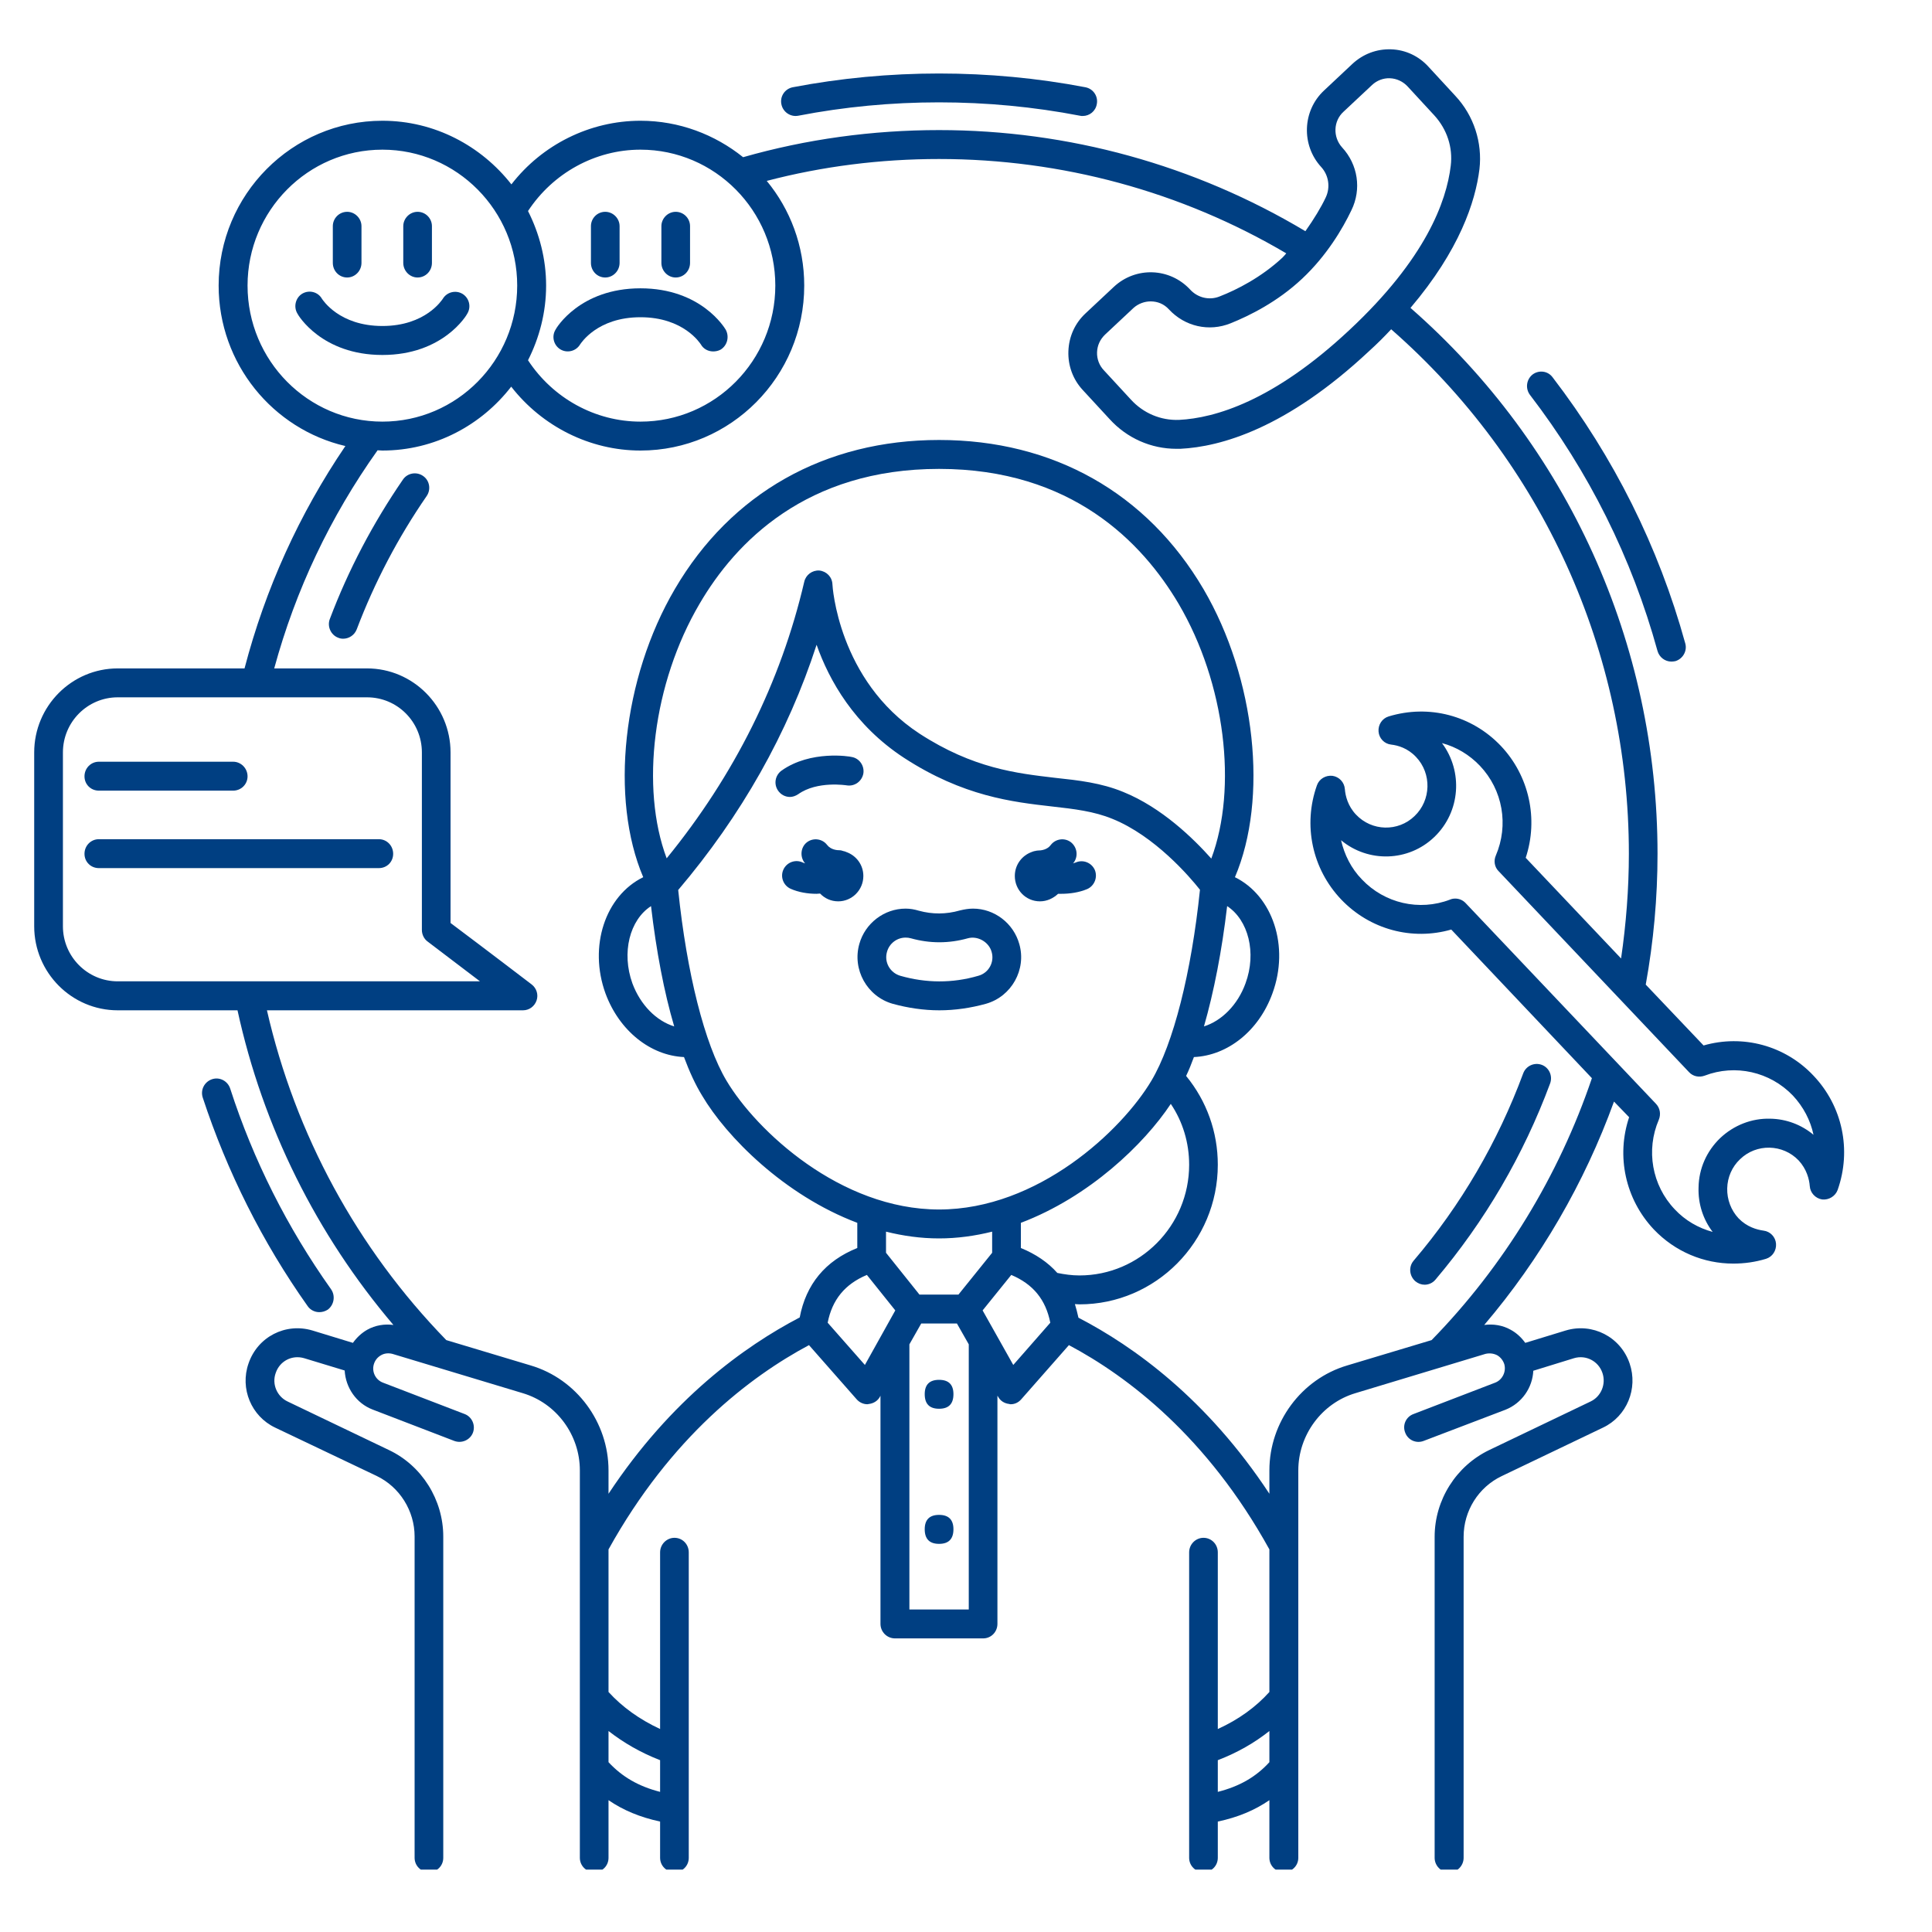
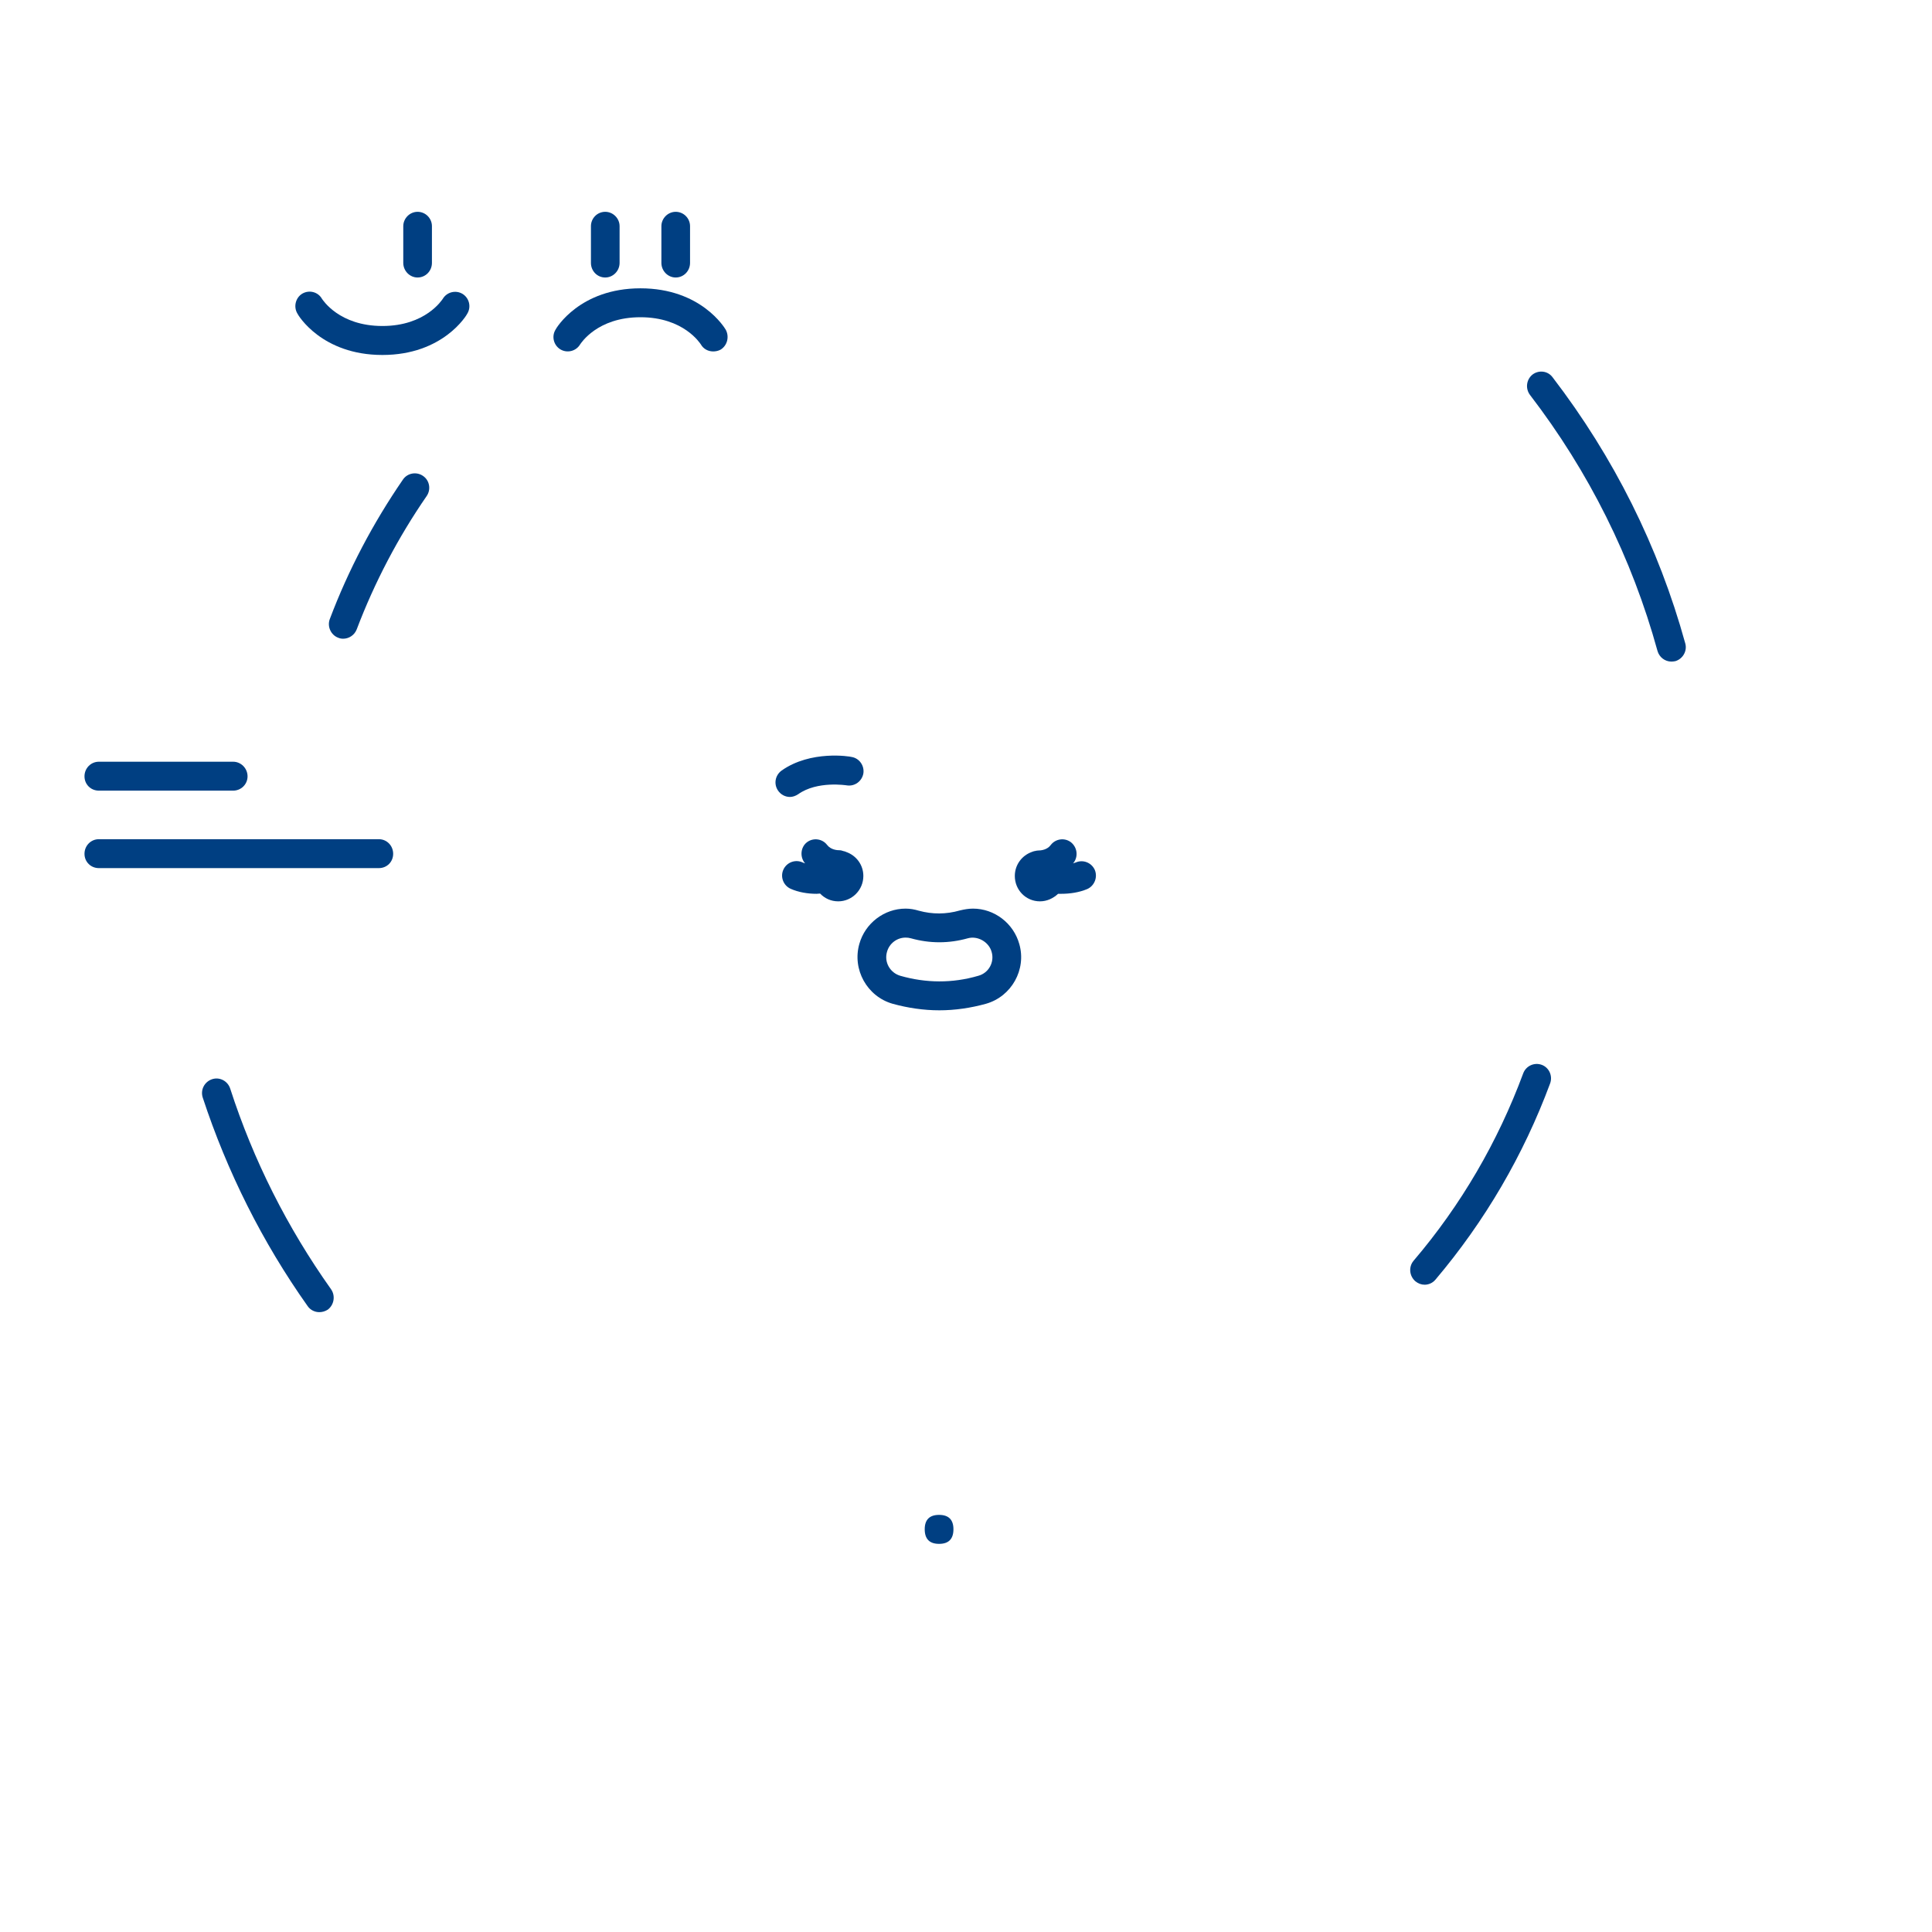
<svg xmlns="http://www.w3.org/2000/svg" width="40" zoomAndPan="magnify" viewBox="0 0 30 30" height="40" preserveAspectRatio="xMidYMid meet" version="1.0">
  <defs>
    <clipPath id="9f22ad7c52">
-       <path d="M 0.484 0.766 L 28.789 0.766 L 28.789 29.031 L 0.484 29.031 Z M 0.484 0.766 " clip-rule="nonzero" />
-     </clipPath>
+       </clipPath>
  </defs>
  <path fill="#003f82" d="M 12.266 12.375 C 12.309 12.375 12.355 12.359 12.395 12.332 C 12.691 12.121 13.145 12.195 13.148 12.195 C 13.27 12.215 13.383 12.133 13.406 12.012 C 13.426 11.891 13.344 11.773 13.223 11.754 C 13.199 11.746 12.59 11.645 12.137 11.965 C 12.035 12.039 12.012 12.176 12.082 12.277 C 12.125 12.34 12.195 12.375 12.266 12.375 Z M 12.266 12.375 " fill-opacity="1" fill-rule="nonzero" />
  <path fill="#003f82" d="M 16.148 13.996 C 16.258 13.996 16.355 13.949 16.43 13.879 C 16.445 13.879 16.461 13.879 16.477 13.879 C 16.613 13.879 16.754 13.859 16.883 13.805 C 16.996 13.754 17.047 13.621 17 13.508 C 16.949 13.395 16.82 13.344 16.707 13.391 C 16.691 13.398 16.676 13.402 16.66 13.406 C 16.664 13.402 16.668 13.398 16.672 13.395 C 16.746 13.297 16.727 13.156 16.629 13.078 C 16.531 13.004 16.391 13.023 16.316 13.121 C 16.262 13.195 16.168 13.207 16.117 13.207 C 16.102 13.207 16.086 13.211 16.07 13.215 C 16.07 13.215 16.07 13.215 16.066 13.215 C 16.051 13.219 16.035 13.223 16.02 13.23 C 15.867 13.285 15.758 13.43 15.758 13.602 C 15.758 13.82 15.93 13.996 16.148 13.996 Z M 16.148 13.996 " fill-opacity="1" fill-rule="nonzero" />
  <path fill="#003f82" d="M 13.141 13.23 C 13.129 13.223 13.113 13.219 13.094 13.215 C 13.078 13.211 13.062 13.203 13.043 13.203 C 12.996 13.203 12.902 13.195 12.844 13.121 C 12.77 13.023 12.629 13.004 12.531 13.078 C 12.434 13.152 12.418 13.297 12.492 13.395 C 12.496 13.398 12.5 13.402 12.504 13.406 C 12.488 13.402 12.473 13.398 12.461 13.391 C 12.348 13.34 12.215 13.391 12.164 13.504 C 12.113 13.617 12.164 13.75 12.277 13.801 C 12.398 13.855 12.543 13.879 12.68 13.879 C 12.699 13.879 12.715 13.875 12.734 13.875 C 12.805 13.949 12.902 13.996 13.016 13.996 C 13.23 13.996 13.406 13.82 13.406 13.602 C 13.406 13.43 13.297 13.285 13.141 13.23 Z M 13.141 13.23 " fill-opacity="1" fill-rule="nonzero" />
  <path fill="#003f82" d="M 13.859 15.586 C 14.098 15.652 14.344 15.688 14.586 15.688 C 14.828 15.688 15.074 15.652 15.312 15.586 C 15.707 15.473 15.941 15.055 15.828 14.66 C 15.738 14.336 15.441 14.109 15.109 14.109 C 15.039 14.109 14.973 14.121 14.906 14.137 C 14.691 14.199 14.477 14.199 14.266 14.141 C 14.199 14.121 14.133 14.109 14.062 14.109 C 13.73 14.109 13.434 14.336 13.344 14.656 C 13.23 15.055 13.465 15.473 13.859 15.586 Z M 13.773 14.781 C 13.809 14.648 13.93 14.559 14.062 14.559 C 14.09 14.559 14.117 14.562 14.145 14.57 C 14.438 14.652 14.734 14.652 15.027 14.57 C 15.18 14.527 15.355 14.625 15.398 14.781 C 15.445 14.941 15.352 15.109 15.191 15.152 C 14.789 15.27 14.379 15.266 13.98 15.152 C 13.82 15.105 13.727 14.941 13.773 14.781 Z M 13.773 14.781 " fill-opacity="1" fill-rule="nonzero" />
-   <path fill="#003f82" d="M 14.805 21.648 C 14.805 21.801 14.73 21.875 14.582 21.875 C 14.434 21.875 14.359 21.801 14.359 21.648 C 14.359 21.5 14.434 21.426 14.582 21.426 C 14.73 21.426 14.805 21.5 14.805 21.648 Z M 14.805 21.648 " fill-opacity="1" fill-rule="nonzero" />
  <path fill="#003f82" d="M 14.805 23.746 C 14.805 23.898 14.73 23.973 14.582 23.973 C 14.434 23.973 14.359 23.898 14.359 23.746 C 14.359 23.598 14.434 23.523 14.582 23.523 C 14.73 23.523 14.805 23.598 14.805 23.746 Z M 14.805 23.746 " fill-opacity="1" fill-rule="nonzero" />
  <path fill="#003f82" d="M 1.535 12.277 L 3.621 12.277 C 3.742 12.277 3.844 12.18 3.844 12.055 C 3.844 11.93 3.742 11.828 3.621 11.828 L 1.535 11.828 C 1.41 11.828 1.312 11.93 1.312 12.055 C 1.312 12.18 1.41 12.277 1.535 12.277 Z M 1.535 12.277 " fill-opacity="1" fill-rule="nonzero" />
  <path fill="#003f82" d="M 5.883 13.031 L 1.535 13.031 C 1.41 13.031 1.312 13.133 1.312 13.258 C 1.312 13.383 1.41 13.48 1.535 13.48 L 5.883 13.48 C 6.008 13.48 6.105 13.383 6.105 13.258 C 6.105 13.133 6.008 13.031 5.883 13.031 Z M 5.883 13.031 " fill-opacity="1" fill-rule="nonzero" />
-   <path fill="#003f82" d="M 5.391 4.309 C 5.512 4.309 5.613 4.207 5.613 4.082 L 5.613 3.512 C 5.613 3.391 5.512 3.289 5.391 3.289 C 5.266 3.289 5.168 3.391 5.168 3.512 L 5.168 4.082 C 5.168 4.207 5.266 4.309 5.391 4.309 Z M 5.391 4.309 " fill-opacity="1" fill-rule="nonzero" />
  <path fill="#003f82" d="M 6.484 4.309 C 6.609 4.309 6.707 4.207 6.707 4.082 L 6.707 3.512 C 6.707 3.391 6.609 3.289 6.484 3.289 C 6.363 3.289 6.262 3.391 6.262 3.512 L 6.262 4.082 C 6.262 4.207 6.363 4.309 6.484 4.309 Z M 6.484 4.309 " fill-opacity="1" fill-rule="nonzero" />
  <path fill="#003f82" d="M 7.258 4.867 C 7.32 4.762 7.285 4.625 7.18 4.562 C 7.074 4.5 6.938 4.535 6.875 4.641 C 6.863 4.656 6.609 5.062 5.938 5.062 C 5.266 5.062 5.012 4.656 5 4.641 C 4.941 4.535 4.805 4.496 4.695 4.559 C 4.59 4.621 4.555 4.762 4.617 4.867 C 4.629 4.895 4.996 5.512 5.938 5.512 C 6.879 5.512 7.246 4.895 7.258 4.867 Z M 7.258 4.867 " fill-opacity="1" fill-rule="nonzero" />
-   <path fill="#003f82" d="M 9.398 4.309 C 9.52 4.309 9.621 4.207 9.621 4.082 L 9.621 3.512 C 9.621 3.391 9.52 3.289 9.398 3.289 C 9.273 3.289 9.176 3.391 9.176 3.512 L 9.176 4.082 C 9.176 4.207 9.273 4.309 9.398 4.309 Z M 9.398 4.309 " fill-opacity="1" fill-rule="nonzero" />
+   <path fill="#003f82" d="M 9.398 4.309 C 9.52 4.309 9.621 4.207 9.621 4.082 L 9.621 3.512 C 9.621 3.391 9.52 3.289 9.398 3.289 C 9.273 3.289 9.176 3.391 9.176 3.512 L 9.176 4.082 C 9.176 4.207 9.273 4.309 9.398 4.309 Z " fill-opacity="1" fill-rule="nonzero" />
  <path fill="#003f82" d="M 10.492 4.309 C 10.617 4.309 10.715 4.207 10.715 4.082 L 10.715 3.512 C 10.715 3.391 10.617 3.289 10.492 3.289 C 10.371 3.289 10.27 3.391 10.27 3.512 L 10.27 4.082 C 10.27 4.207 10.371 4.309 10.492 4.309 Z M 10.492 4.309 " fill-opacity="1" fill-rule="nonzero" />
  <path fill="#003f82" d="M 8.703 5.426 C 8.809 5.488 8.945 5.453 9.008 5.348 C 9.02 5.332 9.273 4.926 9.945 4.926 C 10.617 4.926 10.871 5.332 10.883 5.348 C 10.922 5.418 10.996 5.457 11.074 5.457 C 11.113 5.457 11.152 5.449 11.188 5.43 C 11.293 5.367 11.328 5.23 11.27 5.121 C 11.254 5.094 10.887 4.477 9.945 4.477 C 9.004 4.477 8.637 5.094 8.625 5.121 C 8.562 5.227 8.598 5.363 8.703 5.426 Z M 8.703 5.426 " fill-opacity="1" fill-rule="nonzero" />
  <g clip-path="url(#9f22ad7c52)">
    <path fill="#003f82" d="M 28.16 16.703 C 27.719 16.234 27.062 16.059 26.453 16.234 L 25.555 15.289 C 25.676 14.621 25.738 13.941 25.738 13.258 C 25.738 9.992 24.344 6.918 21.902 4.781 C 22.664 3.883 22.91 3.133 22.973 2.625 C 23.02 2.215 22.887 1.797 22.598 1.488 L 22.18 1.035 C 22.031 0.871 21.824 0.773 21.602 0.766 C 21.375 0.758 21.164 0.84 21 0.992 L 20.559 1.406 C 20.223 1.719 20.203 2.254 20.516 2.594 C 20.633 2.723 20.66 2.91 20.586 3.066 C 20.516 3.215 20.406 3.398 20.27 3.59 C 18.551 2.562 16.59 2.02 14.582 2.02 C 13.547 2.02 12.523 2.16 11.539 2.441 C 11.102 2.09 10.547 1.875 9.945 1.875 C 9.16 1.875 8.418 2.246 7.941 2.863 C 7.473 2.266 6.75 1.875 5.938 1.875 C 4.535 1.875 3.395 3.023 3.395 4.434 C 3.395 5.648 4.238 6.664 5.363 6.926 C 4.645 7.984 4.121 9.141 3.797 10.379 L 1.828 10.379 C 1.113 10.379 0.531 10.965 0.531 11.684 L 0.531 14.383 C 0.531 15.102 1.113 15.688 1.828 15.688 L 3.688 15.688 C 4.082 17.496 4.914 19.168 6.109 20.574 C 5.973 20.555 5.828 20.578 5.703 20.648 C 5.613 20.699 5.539 20.77 5.48 20.852 L 4.852 20.66 C 4.434 20.535 4 20.758 3.859 21.172 C 3.723 21.562 3.902 21.992 4.273 22.168 L 5.848 22.918 C 6.207 23.09 6.438 23.461 6.438 23.859 L 6.438 28.848 C 6.438 28.973 6.539 29.07 6.66 29.07 C 6.785 29.07 6.883 28.973 6.883 28.848 L 6.883 23.859 C 6.883 23.289 6.551 22.758 6.039 22.516 L 4.465 21.762 C 4.301 21.684 4.219 21.492 4.281 21.32 C 4.344 21.133 4.535 21.035 4.723 21.09 L 5.352 21.281 C 5.367 21.547 5.531 21.789 5.785 21.887 L 7.055 22.375 C 7.172 22.418 7.301 22.359 7.344 22.246 C 7.387 22.129 7.328 22 7.215 21.957 L 5.945 21.469 C 5.832 21.426 5.77 21.301 5.805 21.184 C 5.824 21.121 5.863 21.074 5.918 21.043 C 5.973 21.012 6.035 21.008 6.094 21.023 L 8.117 21.633 C 8.641 21.789 9.004 22.281 9.004 22.832 L 9.004 28.848 C 9.004 28.973 9.105 29.07 9.227 29.07 C 9.352 29.07 9.449 28.973 9.449 28.848 L 9.449 27.953 C 9.676 28.109 9.941 28.219 10.25 28.285 L 10.25 28.848 C 10.25 28.973 10.352 29.07 10.473 29.07 C 10.598 29.07 10.695 28.973 10.695 28.848 L 10.695 24.105 C 10.695 23.98 10.598 23.879 10.473 23.879 C 10.352 23.879 10.25 23.98 10.25 24.105 L 10.25 26.848 C 9.93 26.699 9.664 26.508 9.449 26.273 L 9.449 24.059 C 10.418 22.312 11.648 21.375 12.562 20.887 L 13.301 21.727 C 13.344 21.777 13.406 21.805 13.469 21.805 C 13.477 21.805 13.484 21.801 13.492 21.801 C 13.562 21.793 13.629 21.754 13.664 21.688 L 13.672 21.672 L 13.672 25.215 C 13.672 25.34 13.773 25.441 13.898 25.441 L 15.266 25.441 C 15.391 25.441 15.488 25.34 15.488 25.215 L 15.488 21.672 L 15.5 21.691 C 15.535 21.754 15.598 21.793 15.672 21.801 C 15.68 21.805 15.688 21.805 15.695 21.805 C 15.758 21.805 15.816 21.777 15.859 21.727 L 16.598 20.887 C 17.516 21.375 18.746 22.312 19.711 24.059 L 19.711 26.273 C 19.5 26.508 19.23 26.703 18.91 26.848 L 18.91 24.105 C 18.91 23.98 18.812 23.879 18.688 23.879 C 18.566 23.879 18.465 23.98 18.465 24.105 L 18.465 28.848 C 18.465 28.973 18.566 29.07 18.688 29.07 C 18.812 29.07 18.91 28.973 18.91 28.848 L 18.91 28.285 C 19.223 28.219 19.484 28.109 19.711 27.953 L 19.711 28.848 C 19.711 28.973 19.812 29.07 19.934 29.07 C 20.059 29.07 20.16 28.973 20.16 28.848 L 20.16 22.832 C 20.16 22.285 20.523 21.789 21.047 21.633 L 23.066 21.023 C 23.129 21.008 23.191 21.016 23.246 21.043 C 23.301 21.074 23.34 21.125 23.359 21.184 C 23.391 21.301 23.328 21.426 23.219 21.469 L 21.949 21.957 C 21.832 22 21.773 22.129 21.82 22.246 C 21.863 22.363 21.992 22.418 22.105 22.375 L 23.375 21.891 C 23.633 21.789 23.797 21.547 23.809 21.285 L 24.441 21.09 C 24.625 21.035 24.82 21.133 24.883 21.32 C 24.941 21.492 24.863 21.684 24.699 21.762 L 23.125 22.516 C 22.613 22.762 22.277 23.289 22.277 23.863 L 22.277 28.848 C 22.277 28.973 22.379 29.074 22.504 29.074 C 22.625 29.074 22.727 28.973 22.727 28.848 L 22.727 23.863 C 22.727 23.461 22.957 23.094 23.316 22.922 L 24.891 22.168 C 25.262 21.992 25.438 21.562 25.305 21.172 C 25.164 20.758 24.727 20.535 24.312 20.66 L 23.684 20.852 C 23.625 20.77 23.551 20.699 23.457 20.648 C 23.332 20.578 23.188 20.555 23.047 20.574 C 23.918 19.551 24.605 18.367 25.062 17.105 L 25.297 17.348 C 25.094 17.953 25.238 18.621 25.68 19.09 C 26.012 19.438 26.457 19.621 26.914 19.621 C 27.086 19.621 27.254 19.598 27.422 19.547 C 27.523 19.516 27.586 19.418 27.578 19.312 C 27.57 19.207 27.488 19.121 27.383 19.109 C 27.277 19.094 27.125 19.051 26.996 18.918 C 26.879 18.793 26.816 18.625 26.82 18.453 C 26.824 18.281 26.895 18.117 27.02 18 C 27.273 17.754 27.684 17.762 27.93 18.02 C 28.055 18.156 28.094 18.312 28.102 18.418 C 28.109 18.523 28.191 18.609 28.293 18.625 C 28.398 18.637 28.5 18.574 28.535 18.477 C 28.754 17.855 28.609 17.176 28.16 16.703 Z M 20.984 3.266 C 21.145 2.938 21.086 2.555 20.84 2.289 C 20.695 2.129 20.703 1.879 20.863 1.734 L 21.305 1.32 C 21.379 1.25 21.48 1.211 21.582 1.215 C 21.688 1.219 21.785 1.266 21.855 1.34 L 22.273 1.793 C 22.469 2.008 22.562 2.289 22.527 2.574 C 22.461 3.129 22.137 4.02 20.953 5.125 C 19.773 6.23 18.863 6.492 18.309 6.52 C 18.027 6.531 17.754 6.418 17.559 6.203 L 17.141 5.75 C 17.07 5.676 17.031 5.574 17.035 5.469 C 17.039 5.363 17.082 5.27 17.16 5.195 L 17.602 4.781 C 17.676 4.715 17.773 4.68 17.867 4.68 C 17.973 4.68 18.074 4.719 18.152 4.805 C 18.398 5.07 18.773 5.156 19.109 5.02 C 19.402 4.902 19.836 4.688 20.219 4.328 C 20.602 3.969 20.848 3.551 20.984 3.266 Z M 9.945 2.324 C 11.102 2.324 12.039 3.273 12.039 4.434 C 12.039 5.598 11.102 6.547 9.945 6.547 C 9.242 6.547 8.586 6.184 8.199 5.594 C 8.375 5.246 8.48 4.852 8.48 4.434 C 8.48 4.02 8.375 3.625 8.199 3.277 C 8.586 2.688 9.242 2.324 9.945 2.324 Z M 3.844 4.434 C 3.844 3.273 4.781 2.324 5.938 2.324 C 7.094 2.324 8.031 3.273 8.031 4.434 C 8.031 5.598 7.094 6.547 5.938 6.547 C 4.781 6.547 3.844 5.598 3.844 4.434 Z M 0.977 14.383 L 0.977 11.684 C 0.977 11.211 1.359 10.828 1.828 10.828 L 5.699 10.828 C 6.172 10.828 6.551 11.211 6.551 11.684 L 6.551 14.441 C 6.551 14.512 6.586 14.582 6.641 14.621 C 6.902 14.82 7.203 15.047 7.453 15.238 L 1.828 15.238 C 1.359 15.238 0.977 14.855 0.977 14.383 Z M 10.25 27.332 L 10.25 27.824 C 9.914 27.738 9.66 27.59 9.449 27.363 L 9.449 26.879 C 9.684 27.062 9.949 27.215 10.25 27.332 Z M 13.43 21.195 L 12.852 20.539 C 12.922 20.184 13.117 19.941 13.461 19.797 L 13.902 20.348 Z M 16.418 19.766 C 16.273 19.602 16.082 19.473 15.852 19.379 L 15.852 18.988 C 16.914 18.586 17.766 17.766 18.18 17.141 C 18.367 17.418 18.465 17.746 18.465 18.086 C 18.465 19.035 17.699 19.805 16.762 19.805 C 16.645 19.805 16.531 19.789 16.418 19.766 Z M 19.055 14.07 C 19.383 14.285 19.516 14.793 19.34 15.27 C 19.219 15.605 18.969 15.852 18.695 15.938 C 18.848 15.406 18.973 14.77 19.055 14.07 Z M 18.809 13.332 C 18.531 13.02 18.039 12.539 17.441 12.297 C 17.098 12.156 16.75 12.117 16.383 12.078 C 15.789 12.008 15.113 11.934 14.277 11.391 C 13.012 10.562 12.926 9.09 12.926 9.074 C 12.922 8.961 12.836 8.871 12.723 8.859 C 12.613 8.852 12.512 8.926 12.488 9.035 C 12.125 10.59 11.406 12.035 10.352 13.328 C 9.941 12.234 10.137 10.609 10.863 9.375 C 11.422 8.418 12.523 7.281 14.582 7.281 C 16.641 7.281 17.738 8.422 18.301 9.375 C 19.027 10.609 19.219 12.238 18.809 13.332 Z M 10.469 15.938 C 10.191 15.852 9.945 15.605 9.82 15.27 C 9.648 14.793 9.777 14.285 10.109 14.07 C 10.191 14.77 10.312 15.406 10.469 15.938 Z M 10.531 13.82 C 11.512 12.664 12.234 11.387 12.68 10.012 C 12.875 10.566 13.266 11.262 14.035 11.766 C 14.957 12.367 15.723 12.453 16.336 12.523 C 16.684 12.562 16.988 12.598 17.273 12.715 C 17.93 12.98 18.473 13.613 18.633 13.816 C 18.5 15.105 18.219 16.211 17.879 16.781 C 17.418 17.555 16.117 18.781 14.582 18.781 C 13.047 18.781 11.742 17.555 11.281 16.781 C 10.941 16.211 10.664 15.109 10.531 13.82 Z M 14.582 19.23 C 14.863 19.23 15.141 19.191 15.406 19.125 L 15.406 19.453 L 14.883 20.102 L 14.277 20.102 L 13.758 19.453 L 13.758 19.125 C 14.023 19.191 14.297 19.23 14.582 19.23 Z M 15.043 24.992 L 14.121 24.992 L 14.121 20.875 L 14.305 20.551 L 14.859 20.551 L 15.043 20.875 Z M 15.734 21.195 L 15.258 20.348 L 15.703 19.797 C 16.043 19.941 16.238 20.18 16.309 20.539 Z M 18.91 27.824 L 18.91 27.332 C 19.215 27.215 19.48 27.062 19.711 26.879 L 19.711 27.363 C 19.504 27.59 19.25 27.738 18.91 27.824 Z M 22.23 20.809 L 20.918 21.203 C 20.207 21.414 19.711 22.086 19.711 22.832 L 19.711 23.195 C 18.742 21.723 17.605 20.906 16.746 20.461 C 16.73 20.387 16.711 20.316 16.691 20.25 C 16.715 20.25 16.738 20.254 16.762 20.254 C 17.945 20.254 18.91 19.281 18.91 18.086 C 18.91 17.578 18.738 17.098 18.418 16.707 C 18.461 16.617 18.5 16.52 18.539 16.414 C 19.062 16.391 19.547 16.008 19.758 15.426 C 20.027 14.695 19.762 13.91 19.176 13.621 C 19.695 12.402 19.5 10.535 18.688 9.148 C 17.809 7.652 16.352 6.832 14.582 6.832 C 12.812 6.832 11.355 7.652 10.48 9.145 C 9.664 10.535 9.469 12.402 9.988 13.621 C 9.398 13.91 9.137 14.695 9.402 15.426 C 9.617 16.008 10.102 16.391 10.621 16.414 C 10.707 16.645 10.801 16.848 10.902 17.012 C 11.277 17.648 12.176 18.559 13.312 18.988 L 13.312 19.379 C 12.816 19.578 12.516 19.941 12.418 20.457 C 11.559 20.906 10.422 21.723 9.449 23.195 L 9.449 22.832 C 9.449 22.086 8.953 21.414 8.242 21.203 L 6.93 20.809 C 5.543 19.383 4.586 17.617 4.145 15.688 L 8.121 15.688 C 8.219 15.688 8.301 15.625 8.332 15.535 C 8.363 15.445 8.332 15.344 8.254 15.285 C 8.254 15.285 7.559 14.754 6.996 14.332 L 6.996 11.684 C 6.996 10.965 6.414 10.379 5.699 10.379 L 4.258 10.379 C 4.59 9.16 5.129 8.023 5.863 6.992 C 5.887 6.992 5.91 6.996 5.938 6.996 C 6.75 6.996 7.473 6.605 7.938 6.004 C 8.418 6.621 9.16 6.996 9.945 6.996 C 11.348 6.996 12.488 5.848 12.488 4.434 C 12.488 3.816 12.27 3.25 11.906 2.809 C 12.773 2.582 13.672 2.469 14.582 2.469 C 16.484 2.469 18.344 2.973 19.973 3.934 C 19.953 3.957 19.938 3.977 19.914 4 C 19.582 4.309 19.203 4.5 18.941 4.602 C 18.781 4.668 18.598 4.625 18.48 4.496 C 18.164 4.156 17.637 4.137 17.297 4.453 L 16.855 4.867 C 16.691 5.02 16.598 5.227 16.59 5.453 C 16.582 5.676 16.66 5.891 16.812 6.055 L 17.23 6.508 C 17.5 6.805 17.875 6.969 18.266 6.969 C 18.289 6.969 18.309 6.969 18.328 6.969 C 18.957 6.938 19.977 6.652 21.258 5.453 C 21.383 5.34 21.496 5.227 21.602 5.113 C 23.949 7.168 25.293 10.121 25.293 13.258 C 25.293 13.801 25.25 14.348 25.172 14.883 L 23.691 13.32 C 23.891 12.719 23.746 12.047 23.305 11.582 C 22.855 11.109 22.188 10.934 21.562 11.125 C 21.461 11.156 21.398 11.254 21.406 11.359 C 21.414 11.465 21.496 11.551 21.602 11.562 C 21.707 11.574 21.859 11.617 21.988 11.754 C 22.234 12.012 22.223 12.426 21.965 12.672 C 21.711 12.918 21.301 12.91 21.055 12.648 C 20.93 12.516 20.891 12.359 20.883 12.254 C 20.875 12.145 20.793 12.062 20.691 12.047 C 20.586 12.035 20.484 12.094 20.449 12.195 C 20.23 12.812 20.375 13.492 20.824 13.965 C 21.27 14.434 21.926 14.609 22.535 14.434 L 24.719 16.742 C 24.207 18.254 23.352 19.66 22.23 20.809 Z M 27.488 17.371 C 27.199 17.363 26.922 17.473 26.711 17.672 C 26.5 17.875 26.379 18.148 26.375 18.441 C 26.367 18.691 26.445 18.934 26.594 19.129 C 26.375 19.07 26.168 18.953 26.004 18.777 C 25.652 18.406 25.555 17.859 25.758 17.387 C 25.793 17.301 25.777 17.207 25.715 17.141 L 22.758 14.023 C 22.715 13.977 22.656 13.953 22.598 13.953 C 22.57 13.953 22.543 13.957 22.516 13.969 C 22.039 14.152 21.5 14.027 21.148 13.656 C 20.98 13.484 20.875 13.27 20.824 13.047 C 21.246 13.398 21.871 13.383 22.273 12.996 C 22.68 12.605 22.719 11.977 22.391 11.539 C 22.613 11.598 22.816 11.719 22.98 11.891 C 23.336 12.266 23.43 12.812 23.227 13.285 C 23.191 13.367 23.207 13.465 23.27 13.527 L 26.227 16.648 C 26.289 16.715 26.383 16.734 26.469 16.703 C 26.945 16.52 27.484 16.641 27.84 17.012 C 28.004 17.188 28.113 17.398 28.16 17.621 C 27.973 17.465 27.738 17.375 27.488 17.371 Z M 27.488 17.371 " fill-opacity="1" fill-rule="nonzero" />
  </g>
  <path fill="#003f82" d="M 4.957 20.375 C 5.004 20.375 5.047 20.363 5.09 20.336 C 5.188 20.262 5.211 20.121 5.141 20.02 C 4.461 19.062 3.934 18.016 3.574 16.902 C 3.535 16.785 3.41 16.719 3.293 16.758 C 3.176 16.797 3.109 16.922 3.148 17.043 C 3.527 18.195 4.074 19.289 4.777 20.281 C 4.82 20.344 4.891 20.375 4.957 20.375 Z M 4.957 20.375 " fill-opacity="1" fill-rule="nonzero" />
  <path fill="#003f82" d="M 25.738 10.109 C 25.766 10.207 25.855 10.273 25.953 10.273 C 25.973 10.273 25.996 10.27 26.016 10.266 C 26.133 10.23 26.203 10.105 26.168 9.988 C 25.754 8.488 25.059 7.098 24.109 5.859 C 24.035 5.758 23.895 5.742 23.797 5.816 C 23.699 5.895 23.684 6.035 23.758 6.133 C 24.672 7.324 25.34 8.664 25.738 10.109 Z M 25.738 10.109 " fill-opacity="1" fill-rule="nonzero" />
-   <path fill="#003f82" d="M 12.395 1.797 C 13.824 1.52 15.336 1.52 16.77 1.797 C 16.785 1.801 16.797 1.801 16.812 1.801 C 16.918 1.801 17.012 1.727 17.031 1.617 C 17.055 1.496 16.977 1.379 16.855 1.355 C 15.367 1.07 13.797 1.07 12.309 1.355 C 12.188 1.379 12.109 1.496 12.133 1.617 C 12.156 1.738 12.273 1.82 12.395 1.797 Z M 12.395 1.797 " fill-opacity="1" fill-rule="nonzero" />
  <path fill="#003f82" d="M 21.977 19.895 C 22.02 19.93 22.07 19.949 22.121 19.949 C 22.184 19.949 22.246 19.922 22.289 19.871 C 23.059 18.961 23.656 17.938 24.07 16.824 C 24.113 16.707 24.055 16.578 23.941 16.535 C 23.824 16.492 23.695 16.551 23.652 16.668 C 23.258 17.73 22.688 18.711 21.949 19.578 C 21.871 19.672 21.883 19.812 21.977 19.895 Z M 21.977 19.895 " fill-opacity="1" fill-rule="nonzero" />
  <path fill="#003f82" d="M 6.258 7.445 C 5.793 8.121 5.41 8.848 5.121 9.613 C 5.078 9.727 5.137 9.859 5.25 9.902 C 5.277 9.914 5.305 9.918 5.328 9.918 C 5.418 9.918 5.504 9.863 5.539 9.773 C 5.816 9.043 6.18 8.348 6.625 7.703 C 6.695 7.602 6.672 7.461 6.57 7.391 C 6.469 7.32 6.328 7.344 6.258 7.445 Z M 6.258 7.445 " fill-opacity="1" fill-rule="nonzero" />
</svg>